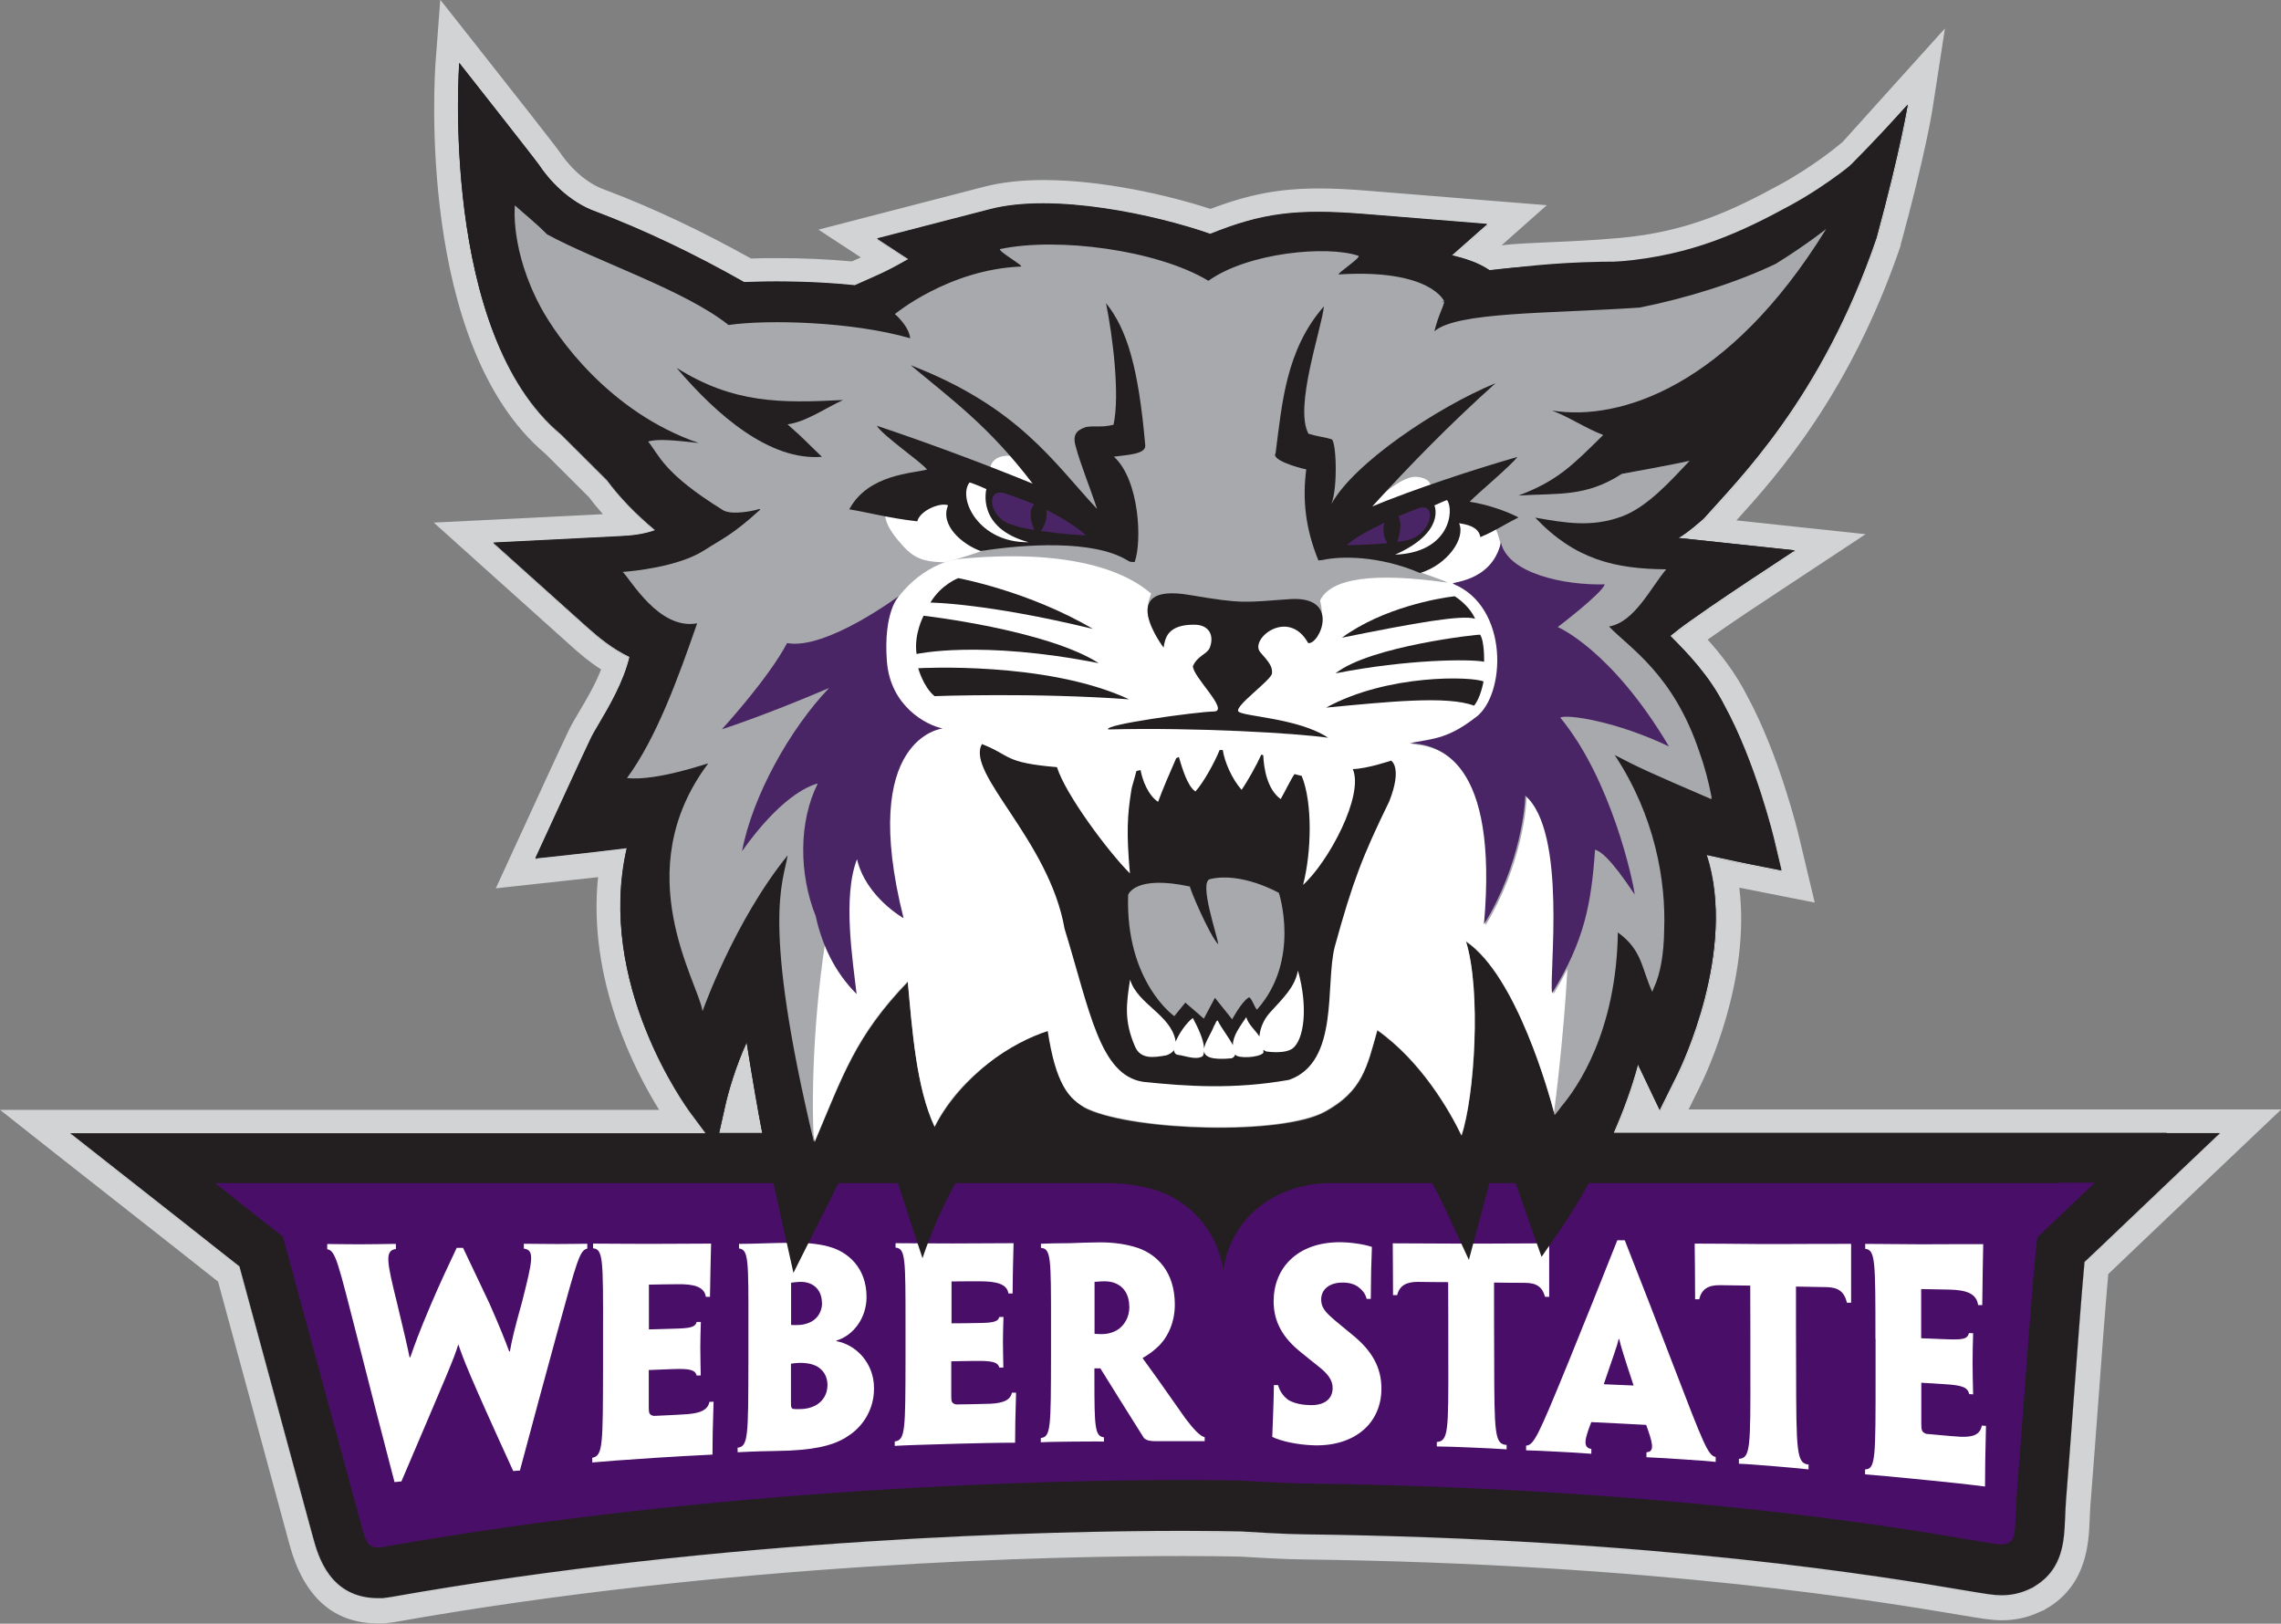
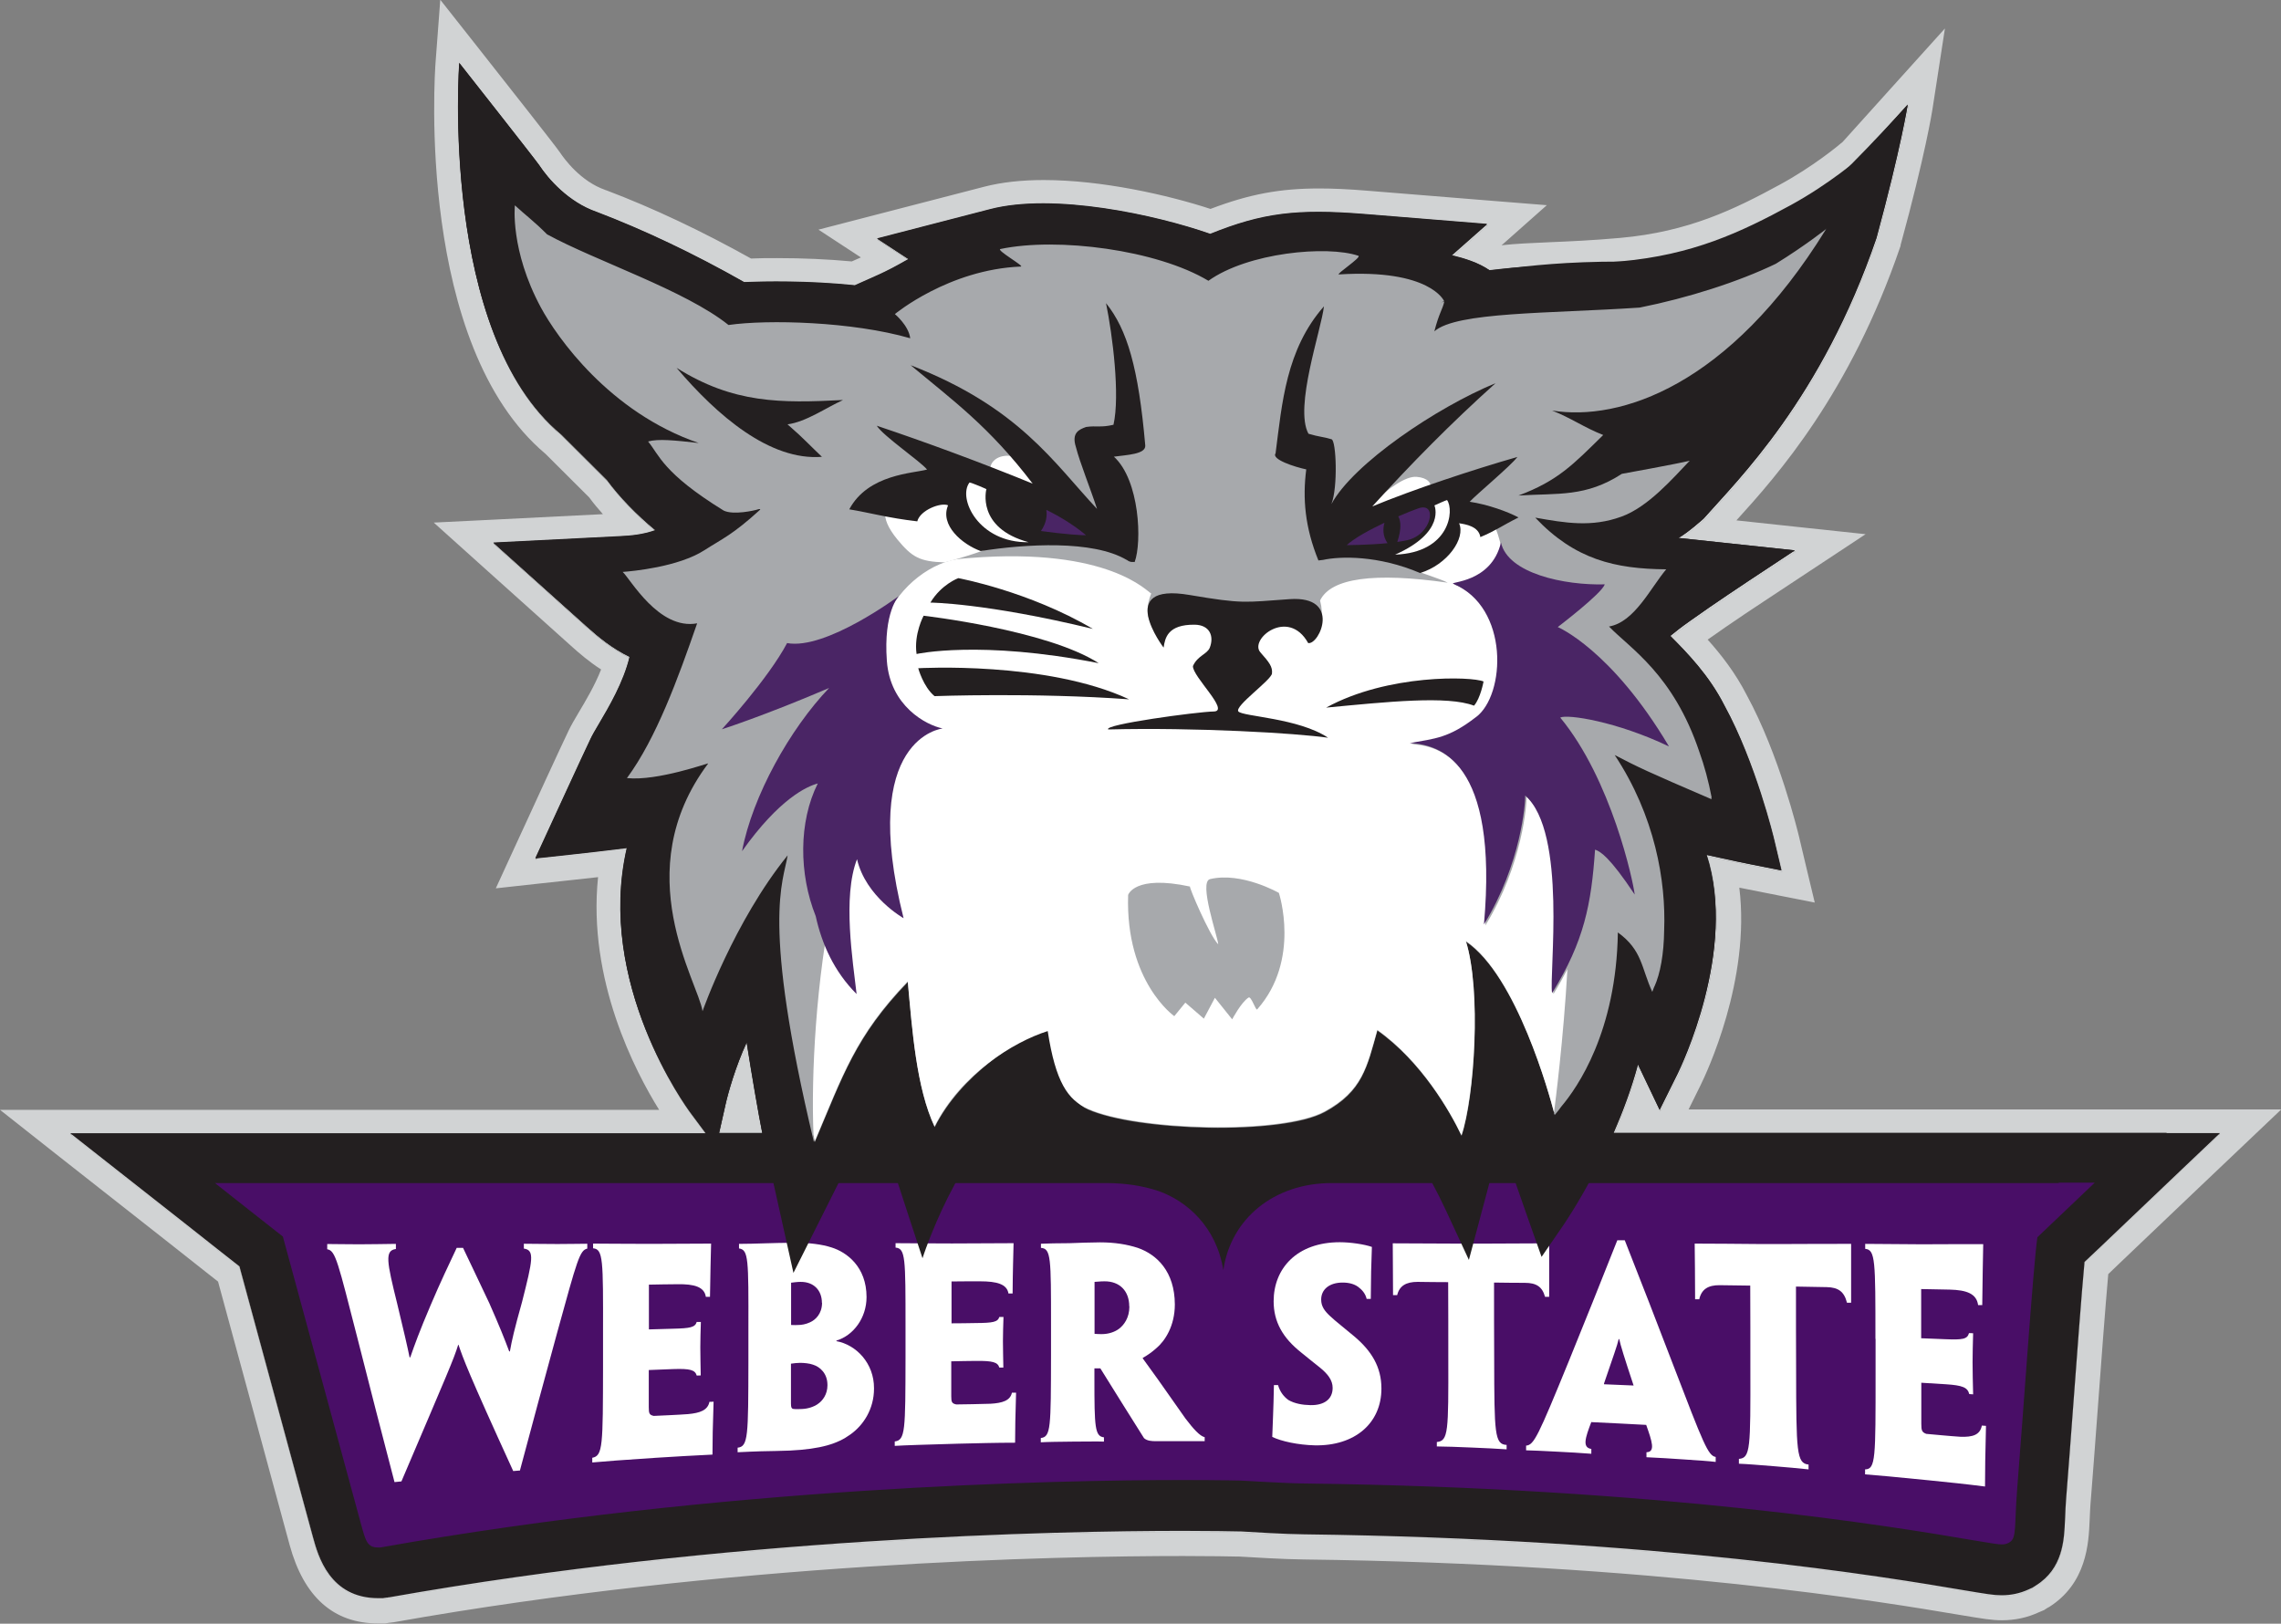
<svg xmlns="http://www.w3.org/2000/svg" id="Layer_2" data-name="Layer 2" viewBox="0 0 165.07 117.51">
  <rect x="0" y="0" width="165.07" height="117.51" fill="#808080" stroke="none" />
  <defs>
    <style>
      .cls-1 {
        fill: #fff;
      }

      .cls-2 {
        fill: #a7a9ac;
      }

      .cls-3 {
        fill: #d1d3d4;
      }

      .cls-4 {
        fill: #231f20;
      }

      .cls-5 {
        fill: #490e67;
      }

      .cls-6 {
        fill: #4a2565;
      }
    </style>
  </defs>
  <g id="Layer_1-2" data-name="Layer 1">
    <g>
      <g>
        <path class="cls-3" d="m116.83,82.09c.66-1.51,1.29-3.19,1.77-4.95.11.22.21.44.31.65l1.26,2.64,1.3-2.62c.2-.41,4.34-8.93,2.1-15.83,1.6.36,3.13.67,3.24.69l2.17.43-.51-2.15c-.05-.23-1.37-5.67-3.61-9.77-1.12-2.22-2.73-3.85-3.92-5.05.35-.29.81-.65,1.42-1.08,1.74-1.25,4.27-2.91,4.29-2.93l3.3-2.18-8.42-.9c.65-.35,1.82-1.4,1.82-1.4,2.47-2.8,8.53-8.67,12.51-20.31,1.78-6.56,2.26-9.65,2.26-9.65l-3.52,3.91s-2.1,1.83-4.93,3.38c-3.65,1.99-7.14,3.61-12.27,4.07-4.02.36-6.52.29-8.72.55-.28.03-.55.06-.82.09-.82-.56-1.78-.85-2.74-1.09l2.56-2.26-8.9-.72c-4.86-.39-7.36-.08-11.13,1.44-3.97-1.39-11.32-2.98-15.92-1.79l-8.19,2.12,2.28,1.49c-.08.04-.16.09-.24.13-.6.34-1.22.69-2.15,1.1,0,0-.95.42-1.5.67-3.39-.35-6.49-.29-8.01-.23-3.68-2.09-7.31-3.8-10.67-5.08-2.05-.71-3.51-2.39-4.18-3.41-.24-.36-5.77-7.38-5.77-7.38,0,0-1.45,19.55,7.39,26.89l3.31,3.3c.91,1.23,2.1,2.47,3.5,3.63-.91.32-1.72.4-2.6.44l-9.13.46,6.73,6.04c.88.79,1.85,1.6,3.13,2.22-.43,1.83-1.52,3.67-2.21,4.84-.28.47-.5.85-.62,1.11-.52,1.08-2.84,6.14-2.94,6.35l-1.05,2.28,2.49-.27c.56-.06,2.51-.28,4.13-.48-2.26,9.78,4.31,18.75,4.61,19.16l1.1,1.47H5.08l3.51,2.76,4.77,3.75,2.38,1.88,1.59,1.25,2.59,9.54,2.06,7.59.68,2.5c.36,1.31,1.2,4.38,4.71,4.38h.35l.11-.02.15-.02h.08s.04-.02.04-.02h.02s.04,0,.04,0c24.48-4.34,48.33-4.81,57.45-4.81,2.12,0,3.52.03,4.04.04h.13c.81.05,3.26.2,4.57.21,25.72.32,42.29,3.12,47.73,4.04,1.68.28,2.19.37,2.77.37.69,0,1.34-.14,1.95-.42l.15-.07.12-.05.11-.07.11-.07.03-.02c1.97-1.22,2.06-3.29,2.12-4.81.02-.43.04-1.09.11-1.87.13-1.61.3-3.88.48-6.3.26-3.47.6-8.11.82-10.44l1.28-1.21,1.91-1.82,3.81-3.63,2.81-2.67h-43.84Zm-64.29-2.01c.2-.9.74-2.8,1.54-4.53.37,2.36.85,5.16,1.13,6.54h-3.12l.45-2.01Z" />
        <path class="cls-3" d="m33.28,4.65s5.53,7.02,5.77,7.38c.67,1.02,2.13,2.7,4.18,3.41,3.36,1.28,6.99,2.99,10.67,5.08.57-.02,1.36-.04,2.31-.04,1.58,0,3.58.06,5.7.28.54-.24,1.5-.67,1.5-.67.93-.41,1.55-.76,2.15-1.1.08-.04.16-.09.24-.13l-2.28-1.49,8.19-2.12c1.13-.29,2.43-.42,3.81-.42,4.21,0,9.13,1.16,12.12,2.21,2.81-1.13,4.92-1.59,7.82-1.59.99,0,2.07.05,3.31.15l8.9.72-2.56,2.26c.96.23,1.92.53,2.74,1.09.27-.03.54-.06.82-.09,2.19-.26,4.7-.19,8.72-.55,5.12-.46,8.61-2.08,12.27-4.07,2.83-1.55,4.92-3.36,4.93-3.38l3.52-3.91s-.48,3.09-2.26,9.65c-3.98,11.64-10.04,17.52-12.51,20.31,0,0-1.17,1.04-1.82,1.4l8.42.9-3.3,2.18s-2.55,1.69-4.29,2.93c-.61.44-1.07.8-1.42,1.08,1.19,1.2,2.79,2.83,3.92,5.05,2.25,4.11,3.56,9.54,3.61,9.77l.51,2.15-2.17-.43c-.11-.02-1.63-.32-3.24-.69,2.25,6.9-1.89,15.41-2.1,15.83l-1.3,2.62-1.26-2.64c-.1-.21-.21-.43-.31-.65-.48,1.76-1.11,3.44-1.77,4.95h43.84l-2.81,2.67-3.81,3.63-1.91,1.82-1.28,1.21c-.22,2.33-.56,6.98-.82,10.44-.18,2.41-.35,4.69-.48,6.3-.06.79-.09,1.44-.11,1.87-.06,1.51-.15,3.59-2.12,4.81l-.03.02-.11.07-.11.07-.12.05-.15.07c-.6.28-1.26.42-1.95.42-.58,0-1.09-.09-2.77-.37-5.44-.92-22.01-3.72-47.73-4.04-1.31-.01-3.77-.16-4.57-.2h-.13c-.53-.02-1.92-.05-4.04-.05-9.12,0-32.97.47-57.45,4.81h-.04s-.02,0-.02,0h-.04s-.08.02-.08.02l-.15.02-.11.02h-.35c-3.51,0-4.35-3.07-4.71-4.38l-.68-2.5-2.06-7.59-2.59-9.54-1.59-1.25-2.38-1.88-4.77-3.75-3.51-2.76h46.02l-1.1-1.47c-.3-.4-6.87-9.38-4.61-19.16-1.62.2-3.57.41-4.13.48l-2.49.27,1.05-2.28c.1-.21,2.42-5.27,2.94-6.35.12-.26.34-.64.62-1.11.7-1.17,1.79-3.01,2.21-4.84-1.28-.62-2.25-1.43-3.13-2.22l-6.73-6.04,9.13-.46c.88-.04,1.69-.11,2.6-.44-1.4-1.17-2.59-2.4-3.5-3.63l-3.31-3.3c-8.84-7.35-7.39-26.89-7.39-26.89m18.81,77.44h3.12c-.27-1.38-.75-4.18-1.13-6.54-.8,1.73-1.34,3.63-1.54,4.53l-.45,2.01M31.86,0l-.34,4.52c-.06.83-1.41,20.46,7.96,28.33l3.16,3.15c.3.41.63.81.99,1.21l-7.97.4-4.27.21,3.18,2.86,6.73,6.04c.62.56,1.33,1.17,2.2,1.73-.46,1.17-1.13,2.29-1.62,3.11-.3.51-.54.92-.7,1.25-.54,1.11-2.93,6.32-2.95,6.37l-1.05,2.28-1.3,2.83,3.09-.34,2.49-.27c.31-.03,1-.11,1.82-.2-.77,7.45,2.7,14.08,4.42,16.84H0l3.99,3.15,3.51,2.76,4.77,3.75,2.38,1.88,1.13.89,2.44,8.97,2.06,7.59.68,2.5c1.03,3.77,3.18,5.68,6.41,5.68h.49l.13-.02.11-.02.15-.02h.08s.04-.02.04-.02h.08c24.37-4.34,48.1-4.8,57.17-4.8,2.08,0,3.45.03,3.97.04h.1c.82.05,3.3.2,4.66.21,25.58.31,42.05,3.1,47.46,4.01,1.75.29,2.33.39,3.06.39.94,0,1.85-.19,2.68-.58l.12-.05.12-.05.14-.06.12-.08.11-.07.08-.05h.02c2.76-1.72,2.89-4.66,2.96-6.24.02-.42.04-1.05.11-1.81.13-1.61.3-3.89.48-6.31.23-3.12.54-7.29.76-9.75l.79-.76,1.91-1.82,3.81-3.63,2.81-2.67,3.2-3.04h-42.89l.86-1.74c.42-.85,3.64-7.63,2.81-14.31.37.07.59.12.6.12l2.17.43,2.69.53-.64-2.67-.51-2.15c-.06-.24-1.41-5.86-3.77-10.19-.83-1.63-1.88-2.96-2.83-4.02,1.7-1.21,4.02-2.74,4.04-2.75l3.3-2.18,4.09-2.7-4.88-.52-4.47-.48c2.96-3.26,8.23-9.19,11.86-19.81l.02-.05v-.06c1.8-6.58,2.29-9.72,2.31-9.85l.9-5.83-3.95,4.38-3.45,3.83c-.34.29-2.15,1.79-4.54,3.09-3.27,1.78-6.61,3.42-11.58,3.86-2.03.18-3.66.25-5.09.31-1.29.06-2.41.1-3.48.22l.19-.16,3.09-2.74-4.12-.33-8.9-.72c-1.33-.11-2.46-.16-3.45-.16-2.86,0-5.05.41-7.87,1.48-3.09-1.01-7.86-2.09-12.07-2.09-1.6,0-3.03.16-4.25.47l-8.19,2.12-3.86,1,3.07,2.01-.66.29c-1.72-.16-3.54-.24-5.41-.24-.64,0-1.27,0-1.88.03-3.55-1.98-7.07-3.65-10.48-4.94h-.03s-.03-.02-.03-.02c-1.79-.62-2.97-2.24-3.29-2.72-.24-.37-3.77-4.85-5.86-7.5l-2.81-3.56h0Z" />
      </g>
      <path class="cls-4" d="m156.79,81.98h-40.01c.66-1.51,1.29-3.18,1.76-4.95.11.22.21.44.31.65l1.26,2.64,1.3-2.62c.2-.41,4.34-8.93,2.1-15.83,1.6.36,3.13.67,3.24.69l2.17.43-.51-2.15c-.05-.23-1.37-5.67-3.61-9.77-1.12-2.22-2.73-3.85-3.92-5.05.35-.29.81-.65,1.42-1.08,1.74-1.25,4.27-2.91,4.29-2.93l3.3-2.18-8.42-.9c.65-.35,1.82-1.4,1.82-1.4,2.47-2.8,8.53-8.67,12.51-20.31,1.78-6.56,2.26-9.65,2.26-9.65,0,0-5.17,5.73-7.73,7.69-3.03,2.33-7.77,3.67-12.99,3.67-4.03,0-6.52.29-8.72.55-.28.03-.55.06-.82.09-.82-.56-1.78-.85-2.74-1.08l2.56-2.26-8.9-.72c-4.86-.39-7.36-.08-11.13,1.44-3.97-1.39-11.32-2.98-15.92-1.79l-8.19,2.12,2.28,1.49c-.08.04-.16.09-.24.13-.6.34-1.22.69-2.15,1.1,0,0-.95.42-1.5.67-3.39-.35-6.49-.29-8.01-.23-3.68-2.09-7.31-3.8-10.67-5.08-2.05-.71-3.51-2.39-4.18-3.41-.24-.36-5.77-7.38-5.77-7.38,0,0-1.45,19.55,7.39,26.89l3.31,3.3c.91,1.23,2.1,2.47,3.5,3.63-.91.32-1.72.4-2.6.44l-9.13.46,6.73,6.04c.88.79,1.85,1.6,3.13,2.22-.43,1.83-1.52,3.67-2.21,4.84-.28.47-.5.85-.62,1.11-.52,1.08-2.84,6.14-2.94,6.35l-1.05,2.28,2.49-.27c.56-.06,2.51-.28,4.13-.48-2.26,9.78,4.31,18.75,4.61,19.16l1.09,1.47H5.08l3.51,2.76,4.77,3.75,2.38,1.88,1.59,1.25,2.59,9.54,2.06,7.59.68,2.5c.36,1.31,1.2,4.38,4.71,4.38h.35l.11-.02.15-.02h.08s.04-.02.04-.02h.02s.04,0,.04,0c24.48-4.34,48.33-4.81,57.45-4.81,2.12,0,3.52.03,4.04.04h.13c.81.05,3.26.2,4.57.21,25.72.32,42.29,3.12,47.73,4.04,1.68.28,2.19.37,2.77.37.69,0,1.34-.14,1.95-.42l.15-.07.12-.05.11-.07.11-.07.03-.02c1.97-1.22,2.06-3.29,2.12-4.81.02-.43.04-1.09.11-1.87.13-1.61.3-3.88.48-6.3.26-3.47.6-8.11.82-10.44l1.28-1.21,1.91-1.82,3.81-3.63,2.81-2.67h-3.87Zm-104.3-2c.2-.9.74-2.8,1.54-4.53.37,2.36.85,5.16,1.13,6.54h-3.12l.45-2Z" />
      <path class="cls-5" d="m148.98,85.62h-52.62c-4.17,0-7.3,2.59-7.83,6.3-.51-3.15-2.65-5-4.68-5.72-1.13-.38-2.4-.58-3.79-.58H15.56l2.38,1.88,2.53,1.99,2.91,10.7,2.06,7.59.68,2.5c.35,1.28.47,1.71,1.24,1.71h.17c24.75-4.4,48.85-4.88,58.07-4.88,2.66,0,4.17.04,4.19.04.1,0,3.21.2,4.61.21,25.97.32,42.76,3.15,48.28,4.09,1.44.24,1.91.32,2.18.32.17,0,.33-.03.47-.1l.06-.03.06-.04c.5-.31.32-1.22.53-3.88.4-4.91,1.16-16.14,1.46-18.18l2.24-2.13,1.91-1.82h-2.6Z" />
      <g>
        <path class="cls-1" d="m37.64,106.42c-.17.01-.33.03-.5.04-3.28-7.17-3.62-8.14-3.96-9.14,0,0-.01,0-.02,0-.34,1.09-.7,1.89-4.11,9.89-.17.02-.33.03-.5.05-.89-3.39-1.77-6.83-2.66-10.33-1.44-5.6-1.6-6.43-2.21-6.52v-.38c.52,0,1.32.02,2.3.02.93,0,1.68-.02,2.67-.03,0,.12,0,.25,0,.37-.82.11-.66.91.09,3.94.48,1.99.75,3.15.9,3.9.02,0,.04,0,.05,0,.32-.92.66-1.87,1.48-3.79.68-1.61,1.41-3.13,1.88-4.13.15,0,.31,0,.46,0,.46.97,1.12,2.34,1.9,4,.75,1.7,1.1,2.58,1.44,3.49.02,0,.04,0,.05,0,.14-.8.32-1.58.88-3.58.77-3.04.93-3.75.13-3.86,0-.12,0-.24,0-.35.61,0,1.43.02,2.43.02.96,0,1.57-.02,2.16-.02,0,.11,0,.23,0,.35-.55.13-.72.79-2.17,6.05-.9,3.3-1.81,6.64-2.71,10.03Z" />
        <path class="cls-1" d="m43.64,96.47c.01-5.3.01-6.07-.72-6.13,0-.11,0-.23,0-.34.61,0,2.25.02,4.08.02,1.57,0,3.21-.02,4.46-.02-.02,1.05-.06,2.11-.08,3.85-.1,0-.2,0-.3,0-.11-.72-.84-.93-2.05-.91-.69,0-1.38.02-2.07.03,0,1.08,0,2.16,0,3.24.58-.02,1.17-.03,1.75-.05,1.25-.03,1.59-.1,1.71-.49.1,0,.2,0,.3,0-.02.69-.04,1.27-.04,1.84,0,.65.02,1.27.03,2.03-.1,0-.19,0-.29.01-.12-.41-.48-.51-1.69-.47-.59.02-1.19.05-1.78.07,0,.9,0,1.8,0,2.7,0,.44.04.55.36.62.61-.03,1.68-.07,2.48-.13.87-.08,1.43-.28,1.55-.89.1,0,.2,0,.3-.01-.06,1.86-.08,2.75-.08,3.83-1.34.06-2.76.15-4.08.23-2.16.14-4.05.28-4.62.34,0-.11,0-.23,0-.34.77-.14.77-.88.78-6.59,0-.81,0-1.61,0-2.42Z" />
        <path class="cls-1" d="m63.25,100.49c0,1.49-.77,2.66-1.72,3.33-.91.66-2.11,1.05-4.39,1.16-.68.03-1.3.03-2.07.05-.45.02-1.02.03-1.69.07,0-.11,0-.22,0-.33.77-.08.77-.83.78-6.26,0-.77,0-1.55,0-2.32.01-5.08.01-5.74-.68-5.84,0-.11,0-.22,0-.33.45,0,1.36-.02,1.87-.04.55-.02,1.46-.04,2.26-.04.93,0,1.87.11,2.57.34,1.09.34,2.53,1.39,2.53,3.59,0,1.51-.95,2.78-2.18,3.15,0,.01,0,.03,0,.04,1.43.26,2.73,1.6,2.72,3.41,0,0,0,.01,0,.02Zm-3.77-6.2c0-.91-.59-1.53-1.55-1.52-.23,0-.52.04-.68.06,0,1.02,0,2.04,0,3.06.23.01.39.01.52,0,.23,0,.54-.05.84-.19.41-.18.87-.62.88-1.4,0,0,0-.01,0-.02Zm.4,5.94c0-.83-.53-1.31-1.05-1.47-.25-.09-.64-.13-.93-.13-.2,0-.46.03-.66.06v2.89c0,.29.05.34.14.38.18.03.46.02.66.01.43-.02.84-.15,1.14-.36.36-.24.7-.71.7-1.35,0,0,0-.01,0-.02Z" />
        <path class="cls-1" d="m65.53,95.98c0-4.92,0-5.63-.72-5.69,0-.11,0-.21,0-.32.61,0,2.25.02,4.08.02,1.57,0,3.21-.02,4.46-.02-.02,1-.06,1.99-.07,3.64-.1,0-.2,0-.3,0-.11-.68-.84-.88-2.05-.88-.69,0-1.38,0-2.07.01,0,1.01,0,2.02,0,3.03.58,0,1.17-.01,1.75-.02,1.25-.01,1.59-.07,1.71-.44.1,0,.2,0,.3,0-.02.65-.04,1.2-.04,1.74,0,.61.02,1.2.03,1.92-.1,0-.19,0-.29,0-.12-.39-.48-.49-1.69-.48-.6,0-1.19.02-1.79.03,0,.84,0,1.68,0,2.53,0,.41.04.52.36.59.61-.01,1.68-.02,2.48-.05.87-.05,1.43-.23,1.55-.8.1,0,.2,0,.3,0-.05,1.75-.07,2.6-.07,3.62-1.34,0-2.77.04-4.09.07-2.16.06-4.05.12-4.62.16,0-.11,0-.21,0-.32.77-.1.77-.79.78-6.09,0-.75,0-1.5,0-2.25Z" />
        <path class="cls-1" d="m76.06,95.88c0-4.84,0-5.52-.73-5.57,0-.1,0-.2,0-.3.45-.02,1.25-.04,2.07-.04.57-.02,1.55-.06,2.21-.06,1.07,0,1.96.15,2.73.4,1.37.48,2.67,1.7,2.68,4.09,0,1.56-.71,2.64-1.34,3.17-.32.29-.7.55-.98.7,0,.01,0,.02,0,.04.68.93,1.25,1.72,3.09,4.35.57.75,1.04,1.27,1.39,1.35,0,.1,0,.2,0,.29-.64,0-1.27,0-1.91,0-.52,0-1.05,0-1.57,0-.38,0-.68-.02-.91-.22-1.05-1.67-2.21-3.51-3.16-5.05-.14,0-.29,0-.43,0,0,.26,0,.53,0,.79,0,3.45.03,4.13.69,4.2,0,.1,0,.21,0,.31-.43-.02-1.41,0-2.23,0-.96.01-1.86.02-2.34.05,0-.1,0-.21,0-.31.73-.08.73-.76.74-5.97,0-.74,0-1.47,0-2.21Zm5.66-1.34c0-1.1-.68-1.82-1.8-1.81-.32,0-.57.04-.71.04,0,1.25,0,2.51,0,3.76.2.02.39.02.54.02.46,0,.91-.15,1.21-.37.38-.28.77-.81.77-1.62,0,0,0-.01,0-.02Z" />
        <path class="cls-1" d="m99.97,100.49c0,2.52-1.94,4.17-4.83,4.11-1.2-.03-2.41-.29-3.07-.61.03-1.01.09-1.95.12-3.75.1,0,.2,0,.3,0,.14.5.43.85.75,1.08.45.26,1.02.36,1.59.37.96.02,1.61-.4,1.61-1.25,0-.56-.36-1.01-.91-1.46-.41-.32-.91-.73-1.38-1.11-1.32-1.05-1.98-2.21-1.98-3.7,0-2.36,1.67-4.27,4.79-4.27.77,0,1.78.15,2.32.34-.05,1.23-.07,2.23-.08,3.76-.1,0-.2,0-.3,0-.09-.39-.34-.67-.63-.88-.27-.19-.63-.3-1.11-.3-.95,0-1.55.49-1.55,1.23,0,.5.25.83.66,1.21.38.36.96.8,1.73,1.45,1.25,1.05,1.97,2.22,1.97,3.77,0,0,0,.01,0,.02Z" />
        <path class="cls-1" d="m104.8,92.79c-.74,0-1.47-.01-2.21-.02-.84,0-1.32.29-1.48.96-.1,0-.2,0-.3,0,0-1.49-.02-2.76-.02-3.75,1.48,0,3.1.02,4.53.02.76,0,1.52,0,2.28,0,1.57,0,3.17-.02,4.51-.02,0,1.29,0,2.58,0,3.87-.1,0-.2,0-.3,0-.2-.73-.63-1.01-1.46-1.01-.74,0-1.49-.01-2.23-.02,0,1.85,0,3.7.01,5.55.01,5.38.03,6.16.9,6.2,0,.11,0,.22,0,.32-.68-.05-1.59-.09-2.52-.13-.98-.04-1.96-.08-2.53-.08,0-.11,0-.21,0-.32.84-.08.84-.76.83-6.07,0-1.83,0-3.67-.01-5.5Z" />
        <path class="cls-1" d="m115.16,102.91c-.44,1.15-.67,1.85,0,1.95,0,.12,0,.23,0,.35-.77-.06-1.62-.11-2.44-.15-1.11-.06-1.84-.09-2.28-.1,0-.11,0-.23,0-.34.57-.04.87-.68,3.09-6.11,1.17-2.88,2.34-5.79,3.51-8.75h.54c1.17,2.96,2.33,5.96,3.5,9.01,2.21,5.76,2.53,6.58,3.08,6.67,0,.12,0,.24,0,.36-.5-.06-1.21-.11-2.3-.18-.87-.06-1.8-.12-2.71-.16,0-.12,0-.24,0-.36.66-.02.41-.77-.02-1.98-1.32-.07-2.64-.14-3.96-.2Zm3.06-2.64s-.01-.04-.02-.06c-.65-1.96-.93-2.86-1.02-3.3-.01,0-.02,0-.04,0-.09.43-.41,1.3-1.06,3.21,0,.02,0,.04,0,.06.71.03,1.43.06,2.14.09Z" />
        <path class="cls-1" d="m126.66,93.04c-.74-.01-1.47-.02-2.21-.03-.84-.01-1.32.3-1.48,1.02-.1,0-.2,0-.3,0,0-1.61-.02-2.97-.03-4.03,1.48,0,3.1.02,4.53.03.76,0,1.52,0,2.28,0,1.57,0,3.17-.02,4.51-.01,0,1.42,0,2.84,0,4.26-.1,0-.2,0-.3,0-.2-.81-.63-1.11-1.46-1.13-.74-.01-1.49-.03-2.23-.04,0,2.02,0,4.04.01,6.07.01,5.88.03,6.73.9,6.81,0,.12,0,.24,0,.35-.68-.08-1.59-.15-2.51-.23-.98-.08-1.96-.16-2.53-.18,0-.12,0-.23,0-.35.84-.06.84-.79.83-6.56,0-1.99,0-3.98-.01-5.97Z" />
        <path class="cls-1" d="m135.72,96.89c0-5.63,0-6.45-.74-6.51,0-.12,0-.24,0-.36.61,0,2.25.02,4.08.03,1.57,0,3.21-.02,4.46-.01-.02,1.21-.05,2.42-.07,4.41-.1,0-.2,0-.3,0-.11-.83-.84-1.09-2.05-1.12-.69-.01-1.38-.03-2.07-.04,0,1.19,0,2.37,0,3.56.58.02,1.16.05,1.75.07,1.25.05,1.59,0,1.71-.44.1,0,.2,0,.3.01-.02.78-.04,1.45-.04,2.1,0,.74.02,1.45.04,2.32-.09,0-.19-.01-.28-.02-.12-.48-.48-.63-1.69-.71-.59-.04-1.19-.07-1.78-.11,0,.99,0,1.98,0,2.97,0,.48.04.61.36.73.6.05,1.67.16,2.47.21.87.03,1.42-.12,1.55-.81.1,0,.2.02.3.02-.05,2.13-.07,3.16-.07,4.39-1.33-.17-2.76-.32-4.07-.45-2.15-.22-4.04-.39-4.61-.43,0-.12,0-.24,0-.36.77-.01.76-.81.76-6.87,0-.86,0-1.71,0-2.57Z" />
      </g>
      <g>
        <g>
          <g>
            <path class="cls-4" d="m134.53,11.46s-2.1,1.83-4.93,3.38c-3.65,1.99-7.14,3.61-12.27,4.07-4.02.36-6.52.29-8.72.55-.28.03-.55.06-.82.09-.82-.56-1.78-.85-2.74-1.09l2.56-2.26-8.9-.72c-4.86-.39-7.36-.08-11.13,1.44-3.97-1.39-11.32-2.98-15.92-1.79l-8.19,2.12,2.28,1.49c-.08.04-.16.09-.24.13-.6.34-1.22.69-2.15,1.1,0,0-.95.42-1.5.67-3.39-.35-6.49-.29-8.01-.23-3.68-2.09-7.31-3.8-10.67-5.08-2.05-.71-3.51-2.39-4.18-3.41-.24-.36-5.77-7.38-5.77-7.38,0,0-1.45,19.55,7.39,26.89l3.31,3.3c.91,1.23,2.1,2.47,3.5,3.63-.91.32-1.72.4-2.6.44l-9.13.46,6.73,6.04c.88.79,1.85,1.6,3.13,2.22-.43,1.83-1.52,3.67-2.21,4.84-.28.47-.5.85-.62,1.11-.52,1.08-2.84,6.14-2.94,6.35l-1.05,2.28,2.49-.27c.56-.06,2.51-.28,4.13-.48-2.26,9.78,4.31,18.75,4.61,19.16l1.85,2.48.68-3.02c.2-.9.74-2.8,1.54-4.53.38,2.41.87,5.27,1.14,6.62l2.24,10.06,4.76-9.49c.3-.7.69-1.38,1.16-2.09.5,1.59,1.27,3.98,2.47,7.63l.95,2.89s2.53-7.98,7.08-11.23c.88,2.45,1.19,4.52,4.22,5.14,6.32,1.29,15.11,1.71,20.44-1.35,1.36-.78,1.59-1.71,2-2.74,1.14,1.2,2.85,3.94,4.15,6.74l1.65,3.56,2.3-8.63c.66,1.87,1.42,4.02,2.03,5.78l.93,2.63,1.58-2.3c.18-.26,3.71-5.44,5.39-11.63.11.22.21.44.31.65l1.26,2.64,1.3-2.62c.2-.41,4.34-8.93,2.1-15.83,1.6.36,3.13.67,3.24.69l2.17.43-.51-2.15c-.05-.23-1.37-5.67-3.61-9.77-1.12-2.22-2.73-3.85-3.92-5.05.35-.29.81-.65,1.42-1.08,1.74-1.25,4.27-2.91,4.29-2.93l3.3-2.18-8.42-.9c.65-.35,1.82-1.4,1.82-1.4,2.47-2.8,8.53-8.67,12.51-20.31,1.78-6.56,2.26-9.65,2.26-9.65l-3.52,3.91Z" />
            <path class="cls-2" d="m132.17,16.56s-1.55,1.23-3.66,2.53c-2.69,1.3-6.34,2.47-9.85,3.17-6.58.44-13.26.3-14.86,1.72.35-1.36.61-1.61.72-2.17-.07.02-.14.05-.21.08.12-.07.19-.11.19-.11,0,0-1-2.33-7.6-1.92-.29.02,1.68-1.26,1.4-1.35-2.28-.77-8-.23-10.85,1.81-3.73-2.24-10.91-3.17-15.05-2.3-.34.07,1.77,1.26,1.48,1.27-5.23.21-9.12,3.44-9.12,3.44,0,0,1,.83,1.11,1.75-4.18-1.21-10.31-1.37-13.15-.96-3.13-2.51-9.62-4.64-13.13-6.56-.99-.99-1.62-1.44-2.33-2.1,0,0-.36,3.23,1.88,7.39,1.15,2.13,4.94,7.58,11.42,9.81-1.71-.19-2.92-.32-3.66-.11.8.96,1.06,2.28,5.47,5,.7.34,2.22,0,2.49-.09.08-.03.23-.04.11.06-1.95,1.78-2.72,2.08-3.98,2.89-1.9,1.23-5.26,1.53-5.93,1.58.54.48,2.61,4.23,5.39,3.72-1.39,4.01-2.96,8.32-5.08,11.2,2.22.23,5.93-1.12,5.88-1.06-5.89,7.86-.71,15.84-.41,17.93,0,0,2.28-6.49,6.16-11.28-.31,1.94-1.93,4.71,1.9,20.75,0-.16-.02-.34-.02-.52.03.18.06.36.08.53,2.04-4.8,2.94-7.65,6.74-11.59.32,3.46.61,7.67,1.94,10.5,1.87-3.74,6.12-6.53,8.6-7.32.57,3.7,1.06,5.4,2.49,6.04,3.55,1.59,14.04,1.88,17.14.19,2.74-1.49,3.06-3.24,3.81-5.9,3.19,2.26,5.26,5.88,6.09,7.62.94-2.78,1.44-10.49.32-14.05,3.69,2.49,6.07,11.21,6.38,12.4,0,.06-.01.1-.01.1,0,0,.02-.02.03-.03.01.04.02.07.02.07,0,0,.19-.21.47-.6,1.18-1.39,3.99-5.43,4.1-12.61,1.78,1.29,1.69,2.56,2.49,4.3.05-.12.1-.25.15-.39,0,0,0,.01,0,.02.43-.94.69-2.37.71-4.09.14-3.56-.67-8.29-3.58-12.68,1.71.89,2.27,1.16,7.01,3.2,0-.04-.02-.08-.02-.12.01,0,.02,0,.03.01-.23-1.21-.53-2.31-.89-3.31-1.88-5.62-5.02-7.5-6.54-9.08,1.85-.32,3-2.79,4.14-4.14-3.72-.03-6.61-.71-9.48-3.74,2.2.39,4.08.71,6.23-.07,1.95-.7,3.75-2.8,4.95-4.05-.86.22-4.91.95-4.91.95-2.61,1.69-4.57,1.39-7.48,1.57,2.86-1.07,3.96-2.25,6.13-4.38-1.42-.56-2.28-1.21-3.7-1.77,4.92.8,12.82-1.78,19.81-13.1,0,0,0-.04,0-.04h0s0,0,0,0Z" />
            <g>
              <path class="cls-1" d="m78.03,37.4s-2.46-3.7-4.39-4.3c-1.93-.6-2.83,1.25-.94,2.06,1.86.79,5.33,2.25,5.33,2.25Z" />
              <path class="cls-1" d="m72.1,39.34c-.59-.66-.85-.05-2.97-2.43-1.11-1.25-3.43-1.02-4.23-.73-.84.31-1.39,1.12.04,2.86,1.07,1.3,1.63,1.6,3.41,1.66.53-.11,3.95-1.13,3.75-1.35Z" />
              <path class="cls-1" d="m97.55,38.23c.94-.56,3.42-1.39,4.76-1.81,1.34-.41,1.82-1.77.21-1.91-1.61-.14-4.97,3.71-4.97,3.71Z" />
              <path class="cls-1" d="m112.42,71.95c-.23-1.37,1.11-11.63-1.95-14.3.03.47-.28,4.94-2.98,9.33,1.06-11.89-3.26-13.02-5.37-13.12,1.84-.34,2.8-.35,4.8-1.89,2.17-1.6,2.44-7.96-1.63-9.66-.35-.15,2.56-.06,3.36-2.72-.02-.08-.04-.16-.06-.23-.54-2.13-.86-1.73-2.89-3.26-4.35.54-8.01,2.5-9.13,3.15-.19.5-.52.95-1,1.24,0,0,0,0,0,0,.01,0,.02,0,.04,0,1.24-.27,3.76-.51,6.78.78.42.18,1.94.66,2.38.9-5.32-.76-8.46-.34-9.24,1.29.3,1.15-.03,1.42-.2,1.98-5.92-2.61-11.75,0-11.75,0,0,0-.99-.69-.27-2.49-.25-.08-3.01-3.36-13.1-2.57,0,0-.41.04-.6.05-4.16.28-9.86,7.28-2.04,12.42-7.34,1.31-9.05,20.83-8.7,29.23.03.18.06.36.08.53,2.04-4.8,2.94-7.65,6.74-11.59.32,3.46.61,7.67,1.94,10.5,1.87-3.74,5.71-6.12,8.19-6.9.57,3.7,1.46,4.98,2.9,5.62,3.55,1.59,14.04,1.88,17.14.19,2.74-1.49,3.06-3.24,3.81-5.9,3.19,2.26,5.26,5.88,6.09,7.62.94-2.78,1.44-10.49.32-14.05,3.69,2.49,6.07,11.21,6.38,12.4.09-.7.68-5.24.97-10.36-.3.58-.63,1.18-1.02,1.81Z" />
            </g>
          </g>
-           <path class="cls-4" d="m100.66,55.05s-1.7.58-2.76.61c.82,1.92-1.77,6.73-3.6,8.38.62-2.39.69-5.97-.1-7.89-.18-.04-.35-.08-.52-.13-.27.39-.68,1.25-1,1.81-.98-.71-1.22-2.22-1.26-3.17-.05-.02-.09-.04-.14-.05-.33.74-1.02,1.97-1.43,2.55-.74-.84-1.24-2.08-1.36-2.88h-.23c-.34.85-1.15,2.34-1.75,3-.59-.39-.97-1.73-1.2-2.5-.07.03-.13.06-.19.09-.4.91-1.03,2.36-1.31,3.16-.73-.48-1.14-1.58-1.27-2.3-.11.03-.21.05-.3.07-.16.64-.35,1.18-.37,1.4-.29,1.84-.36,3.04-.1,6.01-1.56-1.56-4.65-5.69-5.28-7.69-3.89-.33-3.28-.83-5.43-1.67-1.19,2.12,4.86,6.95,5.98,13.36,1.83,5.95,2.54,10.58,5.67,11.08,3.24.34,6.63.56,10.58-.14,3.67-1.3,2.59-6.92,3.31-9.66,1.31-4.74,2-6.52,3.94-10.5.98-2.5.12-2.95.12-2.95Zm-7.12,20.83c-.35.25-1.01.33-1.89.22-.08-.03-.16-.07-.22-.13,0,.08,0,.14,0,.22-.31.37-1.92.43-2.04.12-.03.12-.11.22-.26.28-1.47.14-1.95-.11-2-.52,0,.13-.03.25-.09.36-.47.33-1.33-.05-1.81-.09-.18-.04-.26-.16-.27-.34-.13.18-.35.32-.58.38-.88.15-1.83.31-2.24-.64-.82-1.89-.62-3.11-.36-4.85.53,1.78,2.92,2.52,3.29,4.41,0,.03,0,.06.01.09.25-.62.78-1.37,1.24-1.72.33.62.78,1.51.82,2.21.07-.47.51-1.09.71-1.62.11-.14.13-.37.27-.41.23.5.8,1.21,1.1,1.79,0-.7.52-1.35.97-2.03.14.53.63.91.95,1.4.04-.55.29-1.19.72-1.68,1.08-1.19,1.83-1.88,2.07-3.09.75,2.67.44,5-.39,5.64Z" />
          <path class="cls-2" d="m81.64,64.77s.44-1.48,4.48-.61c-.11-.03,1.41,3.55,2.04,4.18-.03-.54-1.44-4.52-.59-4.72,2.3-.54,4.98,1,4.98,1,0,0,1.6,4.85-1.57,8.43-.1.12-.43-.97-.62-.86-.53.33-1.19,1.58-1.19,1.58l-1.25-1.56-.8,1.51-1.34-1.16-.8.98s-3.54-2.48-3.34-8.76Z" />
          <path class="cls-4" d="m84.2,46.86s-3.59-4.74,1.89-3.8c3.89.66,3.95.53,7.24.3,3.76-.26,2.16,3.32,1.34,3.18-1.44-2.59-4.29-.28-3.46.67.65.73.89,1.05.84,1.53-.05.48-2.75,2.38-2.43,2.75.32.37,4.35.47,6.49,1.9-2.31-.33-9.55-.76-15.91-.6-.4-.35,6.44-1.28,7.64-1.3,1.19-.02-1.56-2.54-1.51-3.29.34-.76,1.03-.85,1.22-1.33.33-.86-.03-1.64-1.08-1.66-1.98-.03-2.16.98-2.26,1.64Z" />
          <path class="cls-4" d="m66.45,48.36s.36,1.34,1.18,2.02c0,0,7.21-.27,14.08.23-5.98-2.79-15.26-2.25-15.26-2.25Z" />
          <path class="cls-4" d="m79.49,47.99c-8.58-1.69-13.16-.66-13.16-.66-.21-1.44.51-2.77.51-2.77,0,0,8.89,1.02,12.65,3.42Z" />
          <path class="cls-4" d="m79.07,45.51c-7.76-1.88-11.74-1.9-11.74-1.9.79-1.32,2.02-1.77,2.02-1.77,0,0,5.1.94,9.73,3.67Z" />
          <path class="cls-4" d="m106.67,51.07c-1.93-.74-6.26-.28-10.7.14,4.47-2.45,10.56-2.26,11.39-1.89,0,0-.22,1.22-.69,1.75Z" />
-           <path class="cls-4" d="m107.4,47.89c-.98-.2-5.5-.19-10.75.84,2.51-1.99,10.46-2.84,10.46-2.8.33.49.29,1.95.29,1.95Z" />
-           <path class="cls-4" d="m106.75,44.78c-.95-.3-4.3.29-9.64,1.37,3-2.19,7.04-2.87,8.16-3,0,0,1.03.61,1.48,1.63Z" />
          <path class="cls-4" d="m106.35,36.32c.46-.51,3-2.62,3.46-3.25-3.21.92-7.56,2.36-10.5,3.58,2.83-3.11,5.64-5.97,8.92-8.92-4.29,1.77-10.3,5.83-11.88,8.75.48-1.21.35-4.6.01-4.69-.62-.19-.87-.16-1.67-.4-1.05-1.92.94-7.55,1.12-9.22-2.75,3.13-3.03,7.01-3.5,10.64-.32.44,1.41.99,2.22,1.16-.27,2.09-.1,4.19.88,6.59l.34-.04c1.24-.27,3.99-.34,7.02.95,1.97-.6,3.31-2.51,2.82-3.6.47.07,1.42.22,1.54,1,1.09-.45,1.61-.85,2.76-1.42-.76-.41-2.21-.94-3.55-1.14Z" />
          <path class="cls-4" d="m81.53,40.51c.31.25.5.12.58.17.54-1.44.37-5.93-1.5-7.63.93-.13,2.31-.17,2.27-.81-.49-5.62-1.31-8.4-2.84-10.3.48,2.34,1.02,6.68.54,8.8-.93.22-1.21.05-1.98.16-.51.18-1.07.42-.74,1.45.28,1.11,1.07,3.06,1.53,4.48-3.1-3.3-5.64-7.37-13.49-10.4,3.02,2.52,5.68,4.43,8.83,8.57-3.67-1.5-7.7-2.99-11.28-4.19.47.75,3.14,2.56,3.64,3.17-.98.28-4.26.32-5.63,2.88,1.5.25,2.84.63,4.92.87.21-.82,1.72-1.39,2.23-1.16-.61,1.43,1.01,2.82,2.36,3.31,3.23-.51,8.12-.81,10.56.64Z" />
          <path class="cls-6" d="m68.22,52.72c-1.19-.24-3.8-1.61-4.04-4.89-.26-3.54.86-4.69.86-4.69,0,0-5.26,3.92-8.08,3.4-1.37,2.59-4.72,6.24-4.72,6.24,0,0,3.09-.99,7.76-2.99-2.84,2.97-5.55,7.83-6.3,11.81,2.69-3.79,4.69-4.69,5.48-4.9-1.39,2.78-1.37,6.54-.15,9.6.44,2,1.32,4,2.96,5.64-.27-2.38-1.03-7.03.03-9.76.64,2.74,3.37,4.27,3.37,4.27-3.3-13.12,2.83-13.73,2.83-13.73Z" />
          <path class="cls-6" d="m106.82,51.89c-1.99,1.54-2.95,1.55-4.8,1.89,2.12.1,6.43,1.23,5.37,13.12,2.7-4.39,3.01-8.86,2.98-9.33,3.06,2.66,1.72,12.93,1.95,14.3,2.33-3.75,2.84-6.45,3.11-10.38.37.12,1.04.5,2.87,3.25-.11-.96-1.68-8.32-5.39-12.81.52-.26,4.08.28,7.87,2.09-4.17-7.02-8.05-8.64-8.05-8.64,0,0,3.21-2.44,3.4-3.09-2.91.08-7.01-.78-7.51-3.03-.68,2.94-3.81,2.84-3.45,2.99,4.07,1.7,3.8,8.06,1.63,9.66Z" />
          <g>
-             <path class="cls-6" d="m74.85,36.5c-.71-.3-1.43-.56-2.16-.81-1.43-.38-1.1,1.9.62,2.3.3.13.88.26,1.54.36-.44-1.06-.27-1.59,0-1.85Z" />
            <path class="cls-6" d="m75.72,36.9c.06.4.02.94-.39,1.53,1.54.22,3.29.35,3.25.29-.95-.78-1.9-1.35-2.86-1.82Z" />
          </g>
          <g>
            <path class="cls-6" d="m100.19,37.83c-1.07.51-2.16,1.1-2.73,1.62,0,0,1.52,0,2.95-.14-.35-.51-.34-1.04-.22-1.48Z" />
            <path class="cls-6" d="m102.64,36.79c-.35.12-.87.33-1.45.58.18.32.25.88-.07,1.85.26-.04.51-.08.73-.13,1.77-.4,2.21-2.8.79-2.3Z" />
          </g>
          <path class="cls-1" d="m71.38,35.41s-.75,2.8,3.06,3.83c-3.64.06-5.15-3.19-4.28-4.32.03-.04,1.42.54,1.22.49Z" />
          <path class="cls-1" d="m103.81,36.59s.83,1.92-2.85,3.55c3.98-.15,4.29-3.23,3.76-3.95-.02-.02-.92.39-.92.39Z" />
        </g>
        <path class="cls-4" d="m60.99,28.96c-1.22.55-2.65,1.57-4,1.75l.26.23c.78.67,1.49,1.42,2.23,2.12-3.76.3-7.57-2.97-10.52-6.44,4.12,2.59,7.54,2.56,12.03,2.33Z" />
      </g>
    </g>
  </g>
</svg>